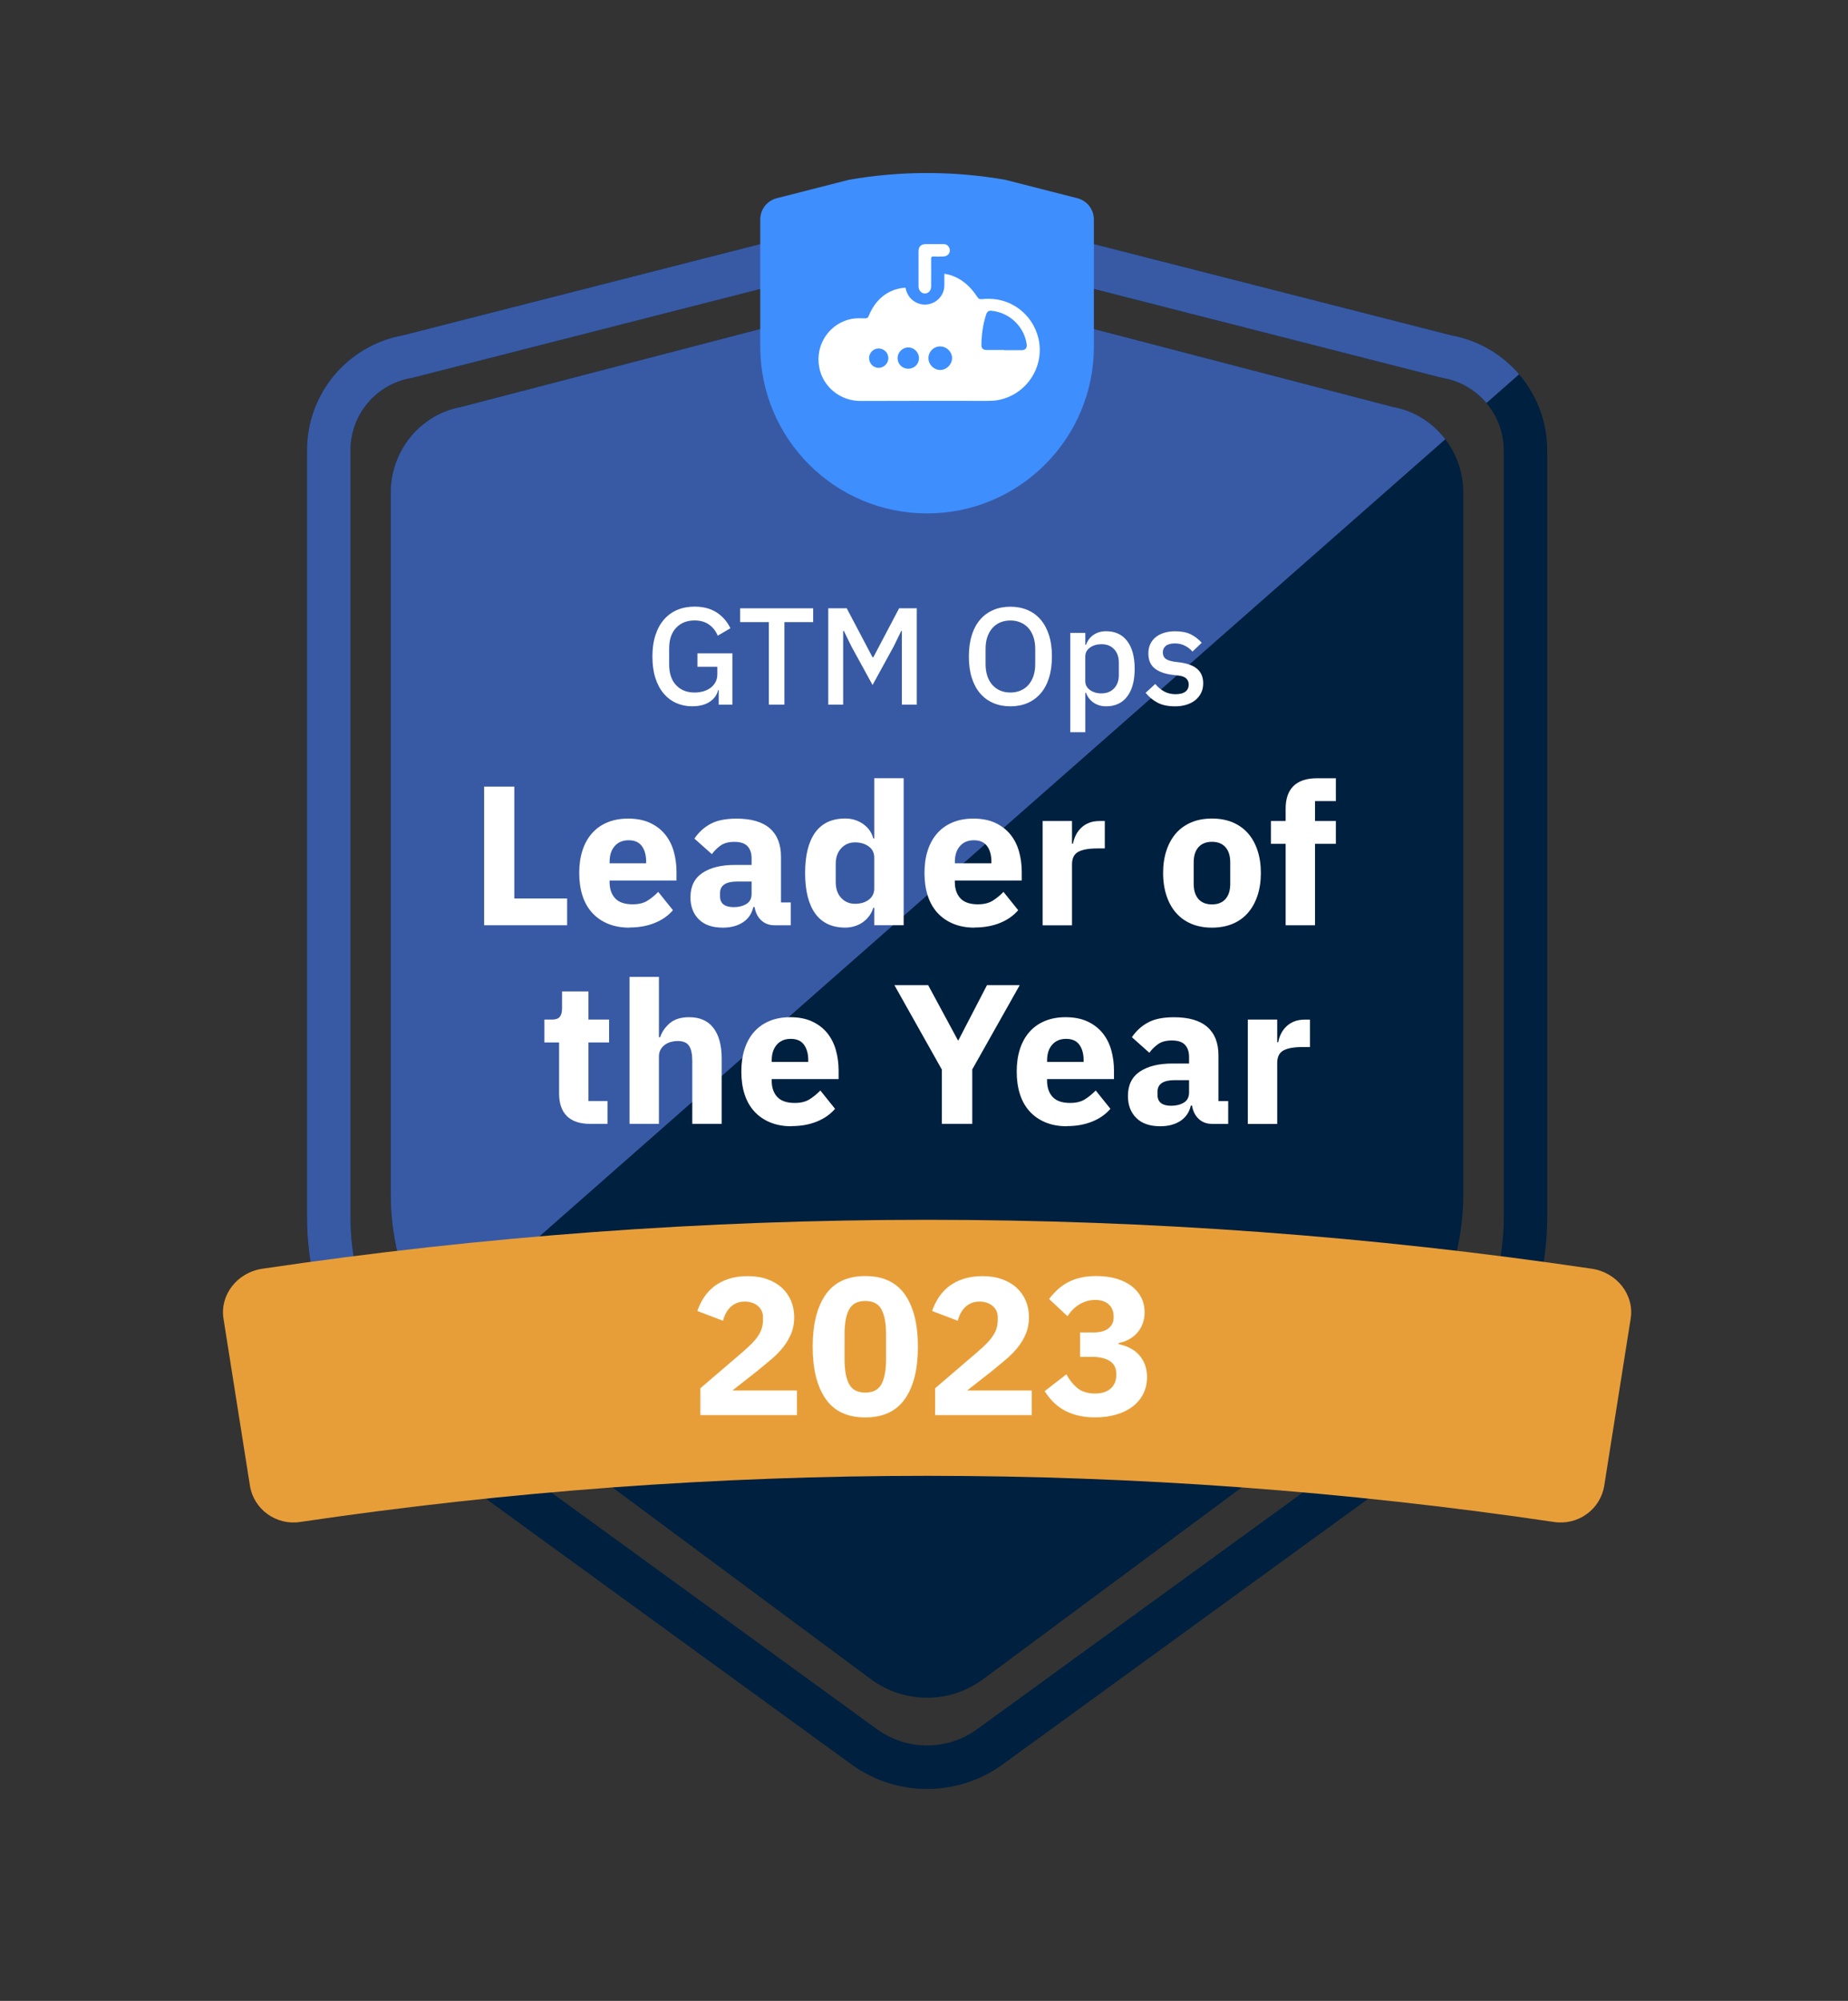
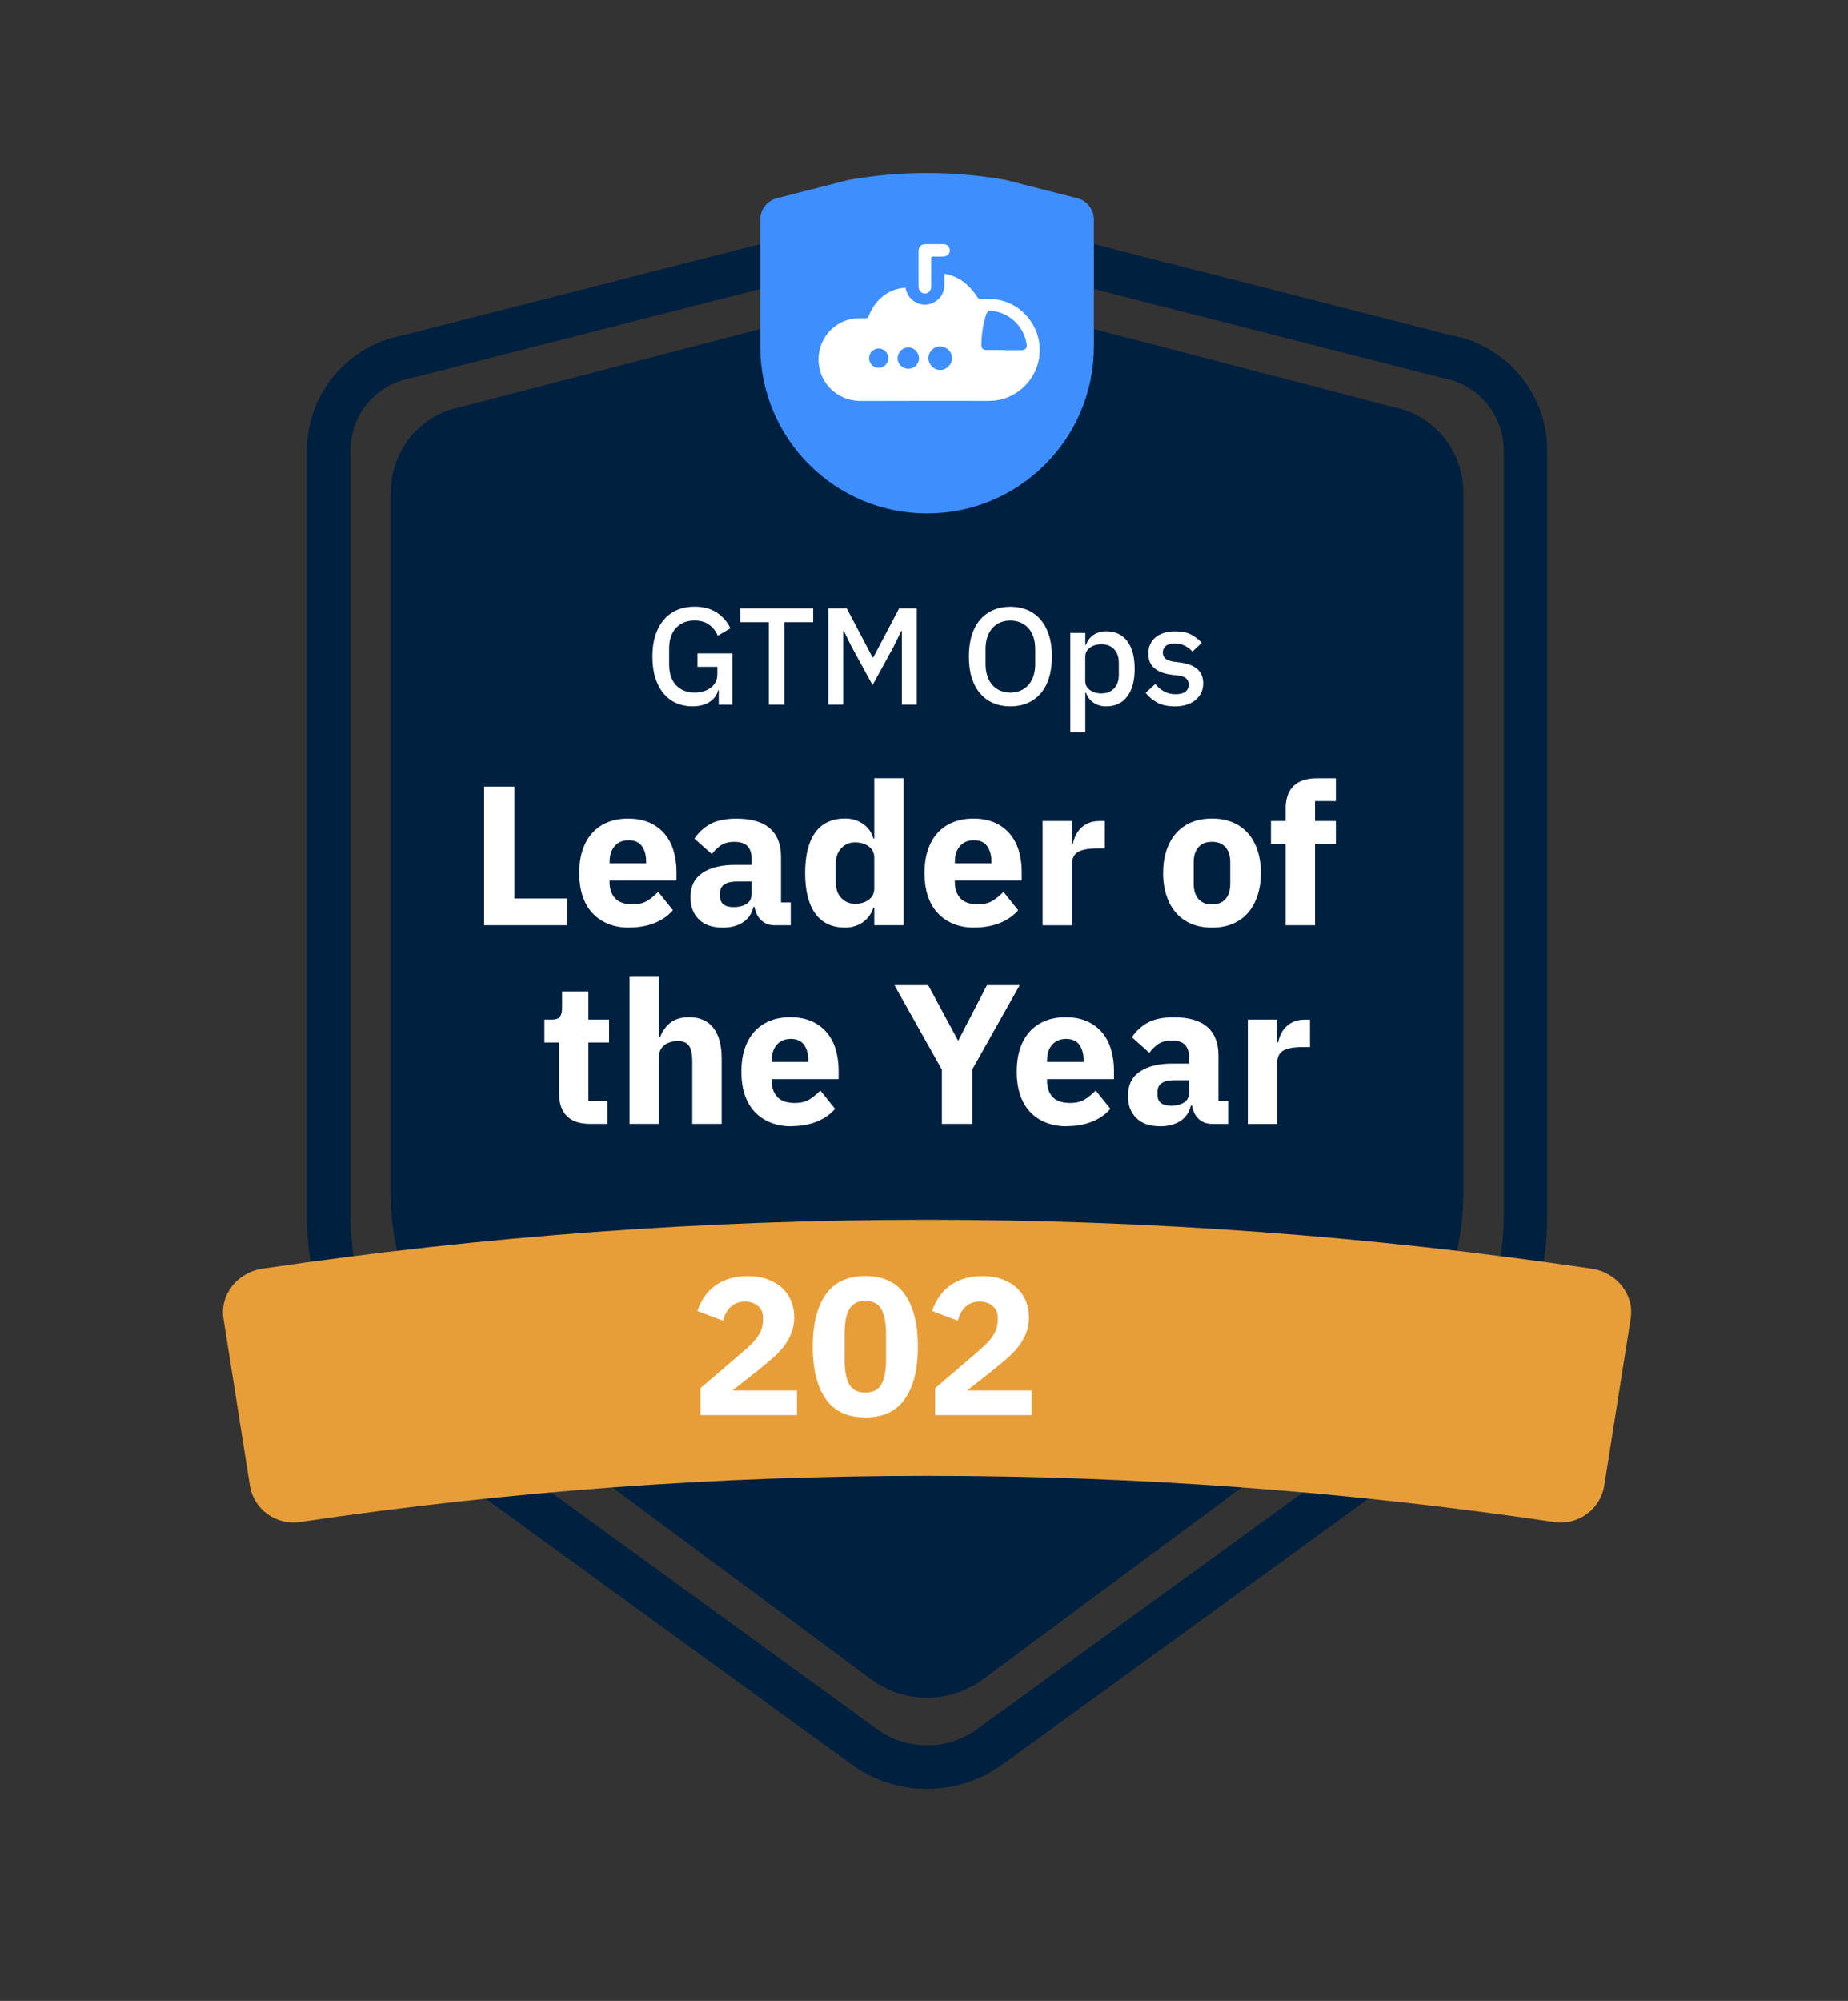
<svg xmlns="http://www.w3.org/2000/svg" id="Table" viewBox="0 0 425 460">
  <rect x="0" y="0" width="425" height="460" fill="#333333" stroke="none" />
  <defs>
    <style>.cls-1,.cls-2{fill:none;}.cls-3{clip-path:url(#clippath);}.cls-4{fill:#00203f;}.cls-5{fill:#e89e38;}.cls-6{fill:#fff;}.cls-7{fill:#3e8efe;}.cls-8{fill:#385aa5;}.cls-2{stroke:#00203f;stroke-miterlimit:10;stroke-width:10px;}</style>
    <clipPath id="clippath">
      <polygon class="cls-1" points="59.04 341.43 403.71 38.24 205.42 18.72 50.8 32.89 59.04 341.43" />
    </clipPath>
  </defs>
  <path class="cls-4" d="m312.99,321.61l-86.83,64.39c-7.73,5.73-18.19,5.73-25.92,0l-86.83-64.39c-14.8-10.98-23.56-28.52-23.56-47.19V113.3c0-9.75,6.87-18.08,16.27-19.76l92.1-24c9.91-1.76,20.04-1.76,29.94,0l92.1,24c9.41,1.67,16.27,10.01,16.27,19.76v161.11c0,18.67-8.76,36.22-23.56,47.19Z" />
  <path class="cls-2" d="m324.53,331.21l-96.87,70.37c-8.62,6.26-20.29,6.26-28.91,0l-96.87-70.37c-16.51-12-26.28-31.17-26.28-51.58V103.56c0-10.65,7.66-19.76,18.16-21.59l102.75-26.23c11.05-1.93,22.35-1.93,33.41,0l102.75,26.23c10.5,1.83,18.16,10.94,18.16,21.59v176.08c0,20.41-9.77,39.58-26.28,51.58Z" />
  <g class="cls-3">
-     <path class="cls-8" d="m312.99,321.61l-86.83,64.39c-7.73,5.73-18.19,5.73-25.92,0l-86.83-64.39c-14.8-10.98-23.56-28.52-23.56-47.19V113.3c0-9.75,6.87-18.08,16.27-19.76l92.1-24c9.91-1.76,20.04-1.76,29.94,0l92.1,24c9.41,1.67,16.27,10.01,16.27,19.76v161.11c0,18.67-8.76,36.22-23.56,47.19Z" />
-     <path class="cls-8" d="m213.21,411.3c-6.1,0-12.19-1.89-17.4-5.67l-96.87-70.37c-17.75-12.89-28.34-33.69-28.34-55.62V103.56c0-13.05,9.28-24.15,22.1-26.48l102.76-26.23.19-.03c11.65-2.03,23.47-2.03,35.12,0l.38.08,102.57,26.18c12.82,2.33,22.1,13.44,22.1,26.48v176.08c0,21.94-10.6,42.73-28.35,55.62l-96.87,70.37c-5.2,3.78-11.3,5.67-17.4,5.67Zm-15.66-350.66l-102.75,26.23-.19.03c-8.12,1.41-14.01,8.42-14.01,16.67v176.08c0,18.75,9.05,36.51,24.22,47.53l96.87,70.37c6.89,5,16.15,5.01,23.04,0l96.87-70.37c15.17-11.02,24.22-28.79,24.22-47.53V103.56c0-8.24-5.89-15.25-14.02-16.67l-.38-.08-102.56-26.18c-10.39-1.79-20.92-1.79-31.31,0Z" />
-   </g>
+     </g>
  <path class="cls-5" d="m357.43,349.9c-95.63-14.15-192.82-14.15-288.45,0-5.48.81-10.63-2.9-11.5-8.35l-6.08-38.4c-.87-5.45,3.14-10.62,8.97-11.48,101.34-14.99,204.34-14.99,305.68,0,5.83.86,9.84,6.04,8.97,11.48-2.03,12.8-4.05,25.6-6.08,38.4-.87,5.45-6.02,9.16-11.5,8.35Z" />
  <path class="cls-6" d="m165.27,158.66h-.13c-.23,1.07-.86,1.96-1.89,2.66-1.03.7-2.39,1.05-4.08,1.05-1.31,0-2.53-.25-3.65-.75-1.12-.5-2.09-1.23-2.9-2.19-.81-.96-1.45-2.16-1.9-3.58-.46-1.43-.68-3.07-.68-4.93s.23-3.47.7-4.9c.46-1.43,1.12-2.63,1.97-3.6.85-.97,1.86-1.71,3.05-2.21s2.51-.75,3.97-.75c1.99,0,3.67.44,5.04,1.31,1.38.88,2.44,2.09,3.21,3.66l-2.92,1.71c-.42-1.04-1.08-1.89-1.97-2.53-.89-.65-2.01-.97-3.36-.97-1.76,0-3.17.56-4.24,1.69s-1.6,2.72-1.6,4.78v3.63c0,2.06.53,3.65,1.6,4.78,1.07,1.13,2.48,1.69,4.24,1.69.7,0,1.36-.09,2-.27s1.19-.45,1.67-.8c.48-.35.86-.79,1.14-1.31.29-.52.43-1.13.43-1.83v-1.72h-4.57v-3.08h8.03v11.8h-3.14v-3.33Z" />
  <path class="cls-6" d="m180.4,143.02v18.97h-3.58v-18.97h-6.6v-3.17h16.79v3.17h-6.6Z" />
  <path class="cls-6" d="m207.43,145.05h-.16l-1.75,3.58-4.85,8.85-4.85-8.85-1.75-3.58h-.16v16.94h-3.43v-22.15h4.25l5.93,11.26h.19l5.93-11.26h4.06v22.15h-3.43v-16.94Z" />
  <path class="cls-6" d="m232.37,162.38c-1.44,0-2.75-.25-3.92-.75-1.17-.5-2.18-1.23-3.01-2.19-.84-.96-1.48-2.16-1.94-3.58-.46-1.43-.68-3.07-.68-4.93s.23-3.51.68-4.93c.45-1.43,1.1-2.62,1.94-3.58.83-.96,1.84-1.69,3.01-2.19s2.48-.75,3.92-.75,2.74.25,3.92.75c1.17.5,2.18,1.23,3.01,2.19s1.48,2.16,1.94,3.58.68,3.07.68,4.93-.23,3.51-.68,4.93-1.1,2.62-1.94,3.58c-.84.96-1.84,1.69-3.01,2.19-1.17.5-2.48.75-3.92.75Zm0-3.17c.85,0,1.62-.15,2.33-.45.71-.3,1.31-.73,1.81-1.29.5-.56.88-1.25,1.16-2.05.27-.81.41-1.72.41-2.74v-3.5c0-1.02-.14-1.93-.41-2.74-.28-.81-.66-1.49-1.16-2.05s-1.1-.99-1.81-1.29c-.71-.3-1.49-.45-2.33-.45s-1.65.15-2.35.45c-.7.3-1.3.73-1.79,1.29-.5.56-.88,1.25-1.16,2.05-.28.81-.41,1.72-.41,2.74v3.5c0,1.02.14,1.93.41,2.74.27.81.66,1.49,1.16,2.05.5.56,1.09.99,1.79,1.29.7.3,1.48.45,2.35.45Z" />
  <path class="cls-6" d="m246.14,145.5h3.46v2.73h.16c.36-.99.95-1.76,1.76-2.3.81-.54,1.77-.81,2.87-.81,2.09,0,3.71.76,4.85,2.27s1.71,3.63,1.71,6.36-.57,4.85-1.71,6.36-2.76,2.27-4.85,2.27c-1.1,0-2.06-.28-2.87-.83-.82-.55-1.4-1.31-1.76-2.28h-.16v9.07h-3.46v-22.84Zm7.2,13.9c1.21,0,2.17-.39,2.89-1.16.72-.77,1.08-1.79,1.08-3.06v-2.86c0-1.27-.36-2.29-1.08-3.06-.72-.77-1.68-1.16-2.89-1.16-1.06,0-1.95.26-2.67.78-.72.52-1.08,1.2-1.08,2.05v5.65c0,.85.36,1.53,1.08,2.05.72.52,1.61.78,2.67.78Z" />
  <path class="cls-6" d="m270.16,162.38c-1.57,0-2.88-.28-3.93-.83s-1.98-1.31-2.76-2.28l2.22-2.03c.61.74,1.3,1.32,2.05,1.73.75.41,1.62.62,2.62.62s1.77-.2,2.27-.59.75-.94.75-1.63c0-.53-.17-.98-.52-1.35-.35-.37-.96-.61-1.82-.71l-1.52-.19c-1.69-.21-3.02-.7-3.98-1.47s-1.44-1.92-1.44-3.44c0-.8.15-1.52.44-2.14.3-.62.71-1.15,1.25-1.59.54-.43,1.18-.77,1.94-1,.75-.23,1.58-.35,2.49-.35,1.48,0,2.69.23,3.63.7.94.47,1.78,1.11,2.52,1.94l-2.13,2.03c-.42-.51-.98-.95-1.67-1.32s-1.47-.56-2.36-.56c-.95,0-1.66.19-2.11.57s-.68.88-.68,1.49.2,1.11.6,1.43c.4.32,1.05.55,1.94.7l1.52.19c1.82.27,3.15.81,3.98,1.6.84.79,1.25,1.86,1.25,3.19,0,.8-.15,1.53-.46,2.17s-.75,1.2-1.32,1.67c-.57.47-1.26.83-2.06,1.08s-1.7.38-2.7.38Z" />
  <path class="cls-6" d="m183.3,325.32h-22.23v-6.17l9.67-8.28c.87-.75,1.6-1.43,2.21-2.05.6-.62,1.09-1.21,1.46-1.8.38-.58.65-1.16.81-1.73.16-.57.25-1.18.25-1.84v-.63c0-.6-.12-1.12-.36-1.58-.24-.45-.56-.82-.95-1.12-.39-.3-.83-.52-1.33-.67-.49-.15-1-.22-1.51-.22-.75,0-1.4.12-1.96.36-.55.24-1.04.56-1.44.97-.41.41-.74.87-1.01,1.39-.27.53-.48,1.09-.63,1.69l-5.9-2.25c.36-1.08.86-2.11,1.49-3.08.63-.97,1.42-1.83,2.36-2.57.95-.73,2.06-1.31,3.35-1.73,1.29-.42,2.75-.63,4.37-.63,1.71,0,3.22.24,4.54.72,1.32.48,2.44,1.14,3.35,1.98s1.61,1.84,2.09,2.99c.48,1.16.72,2.41.72,3.76s-.22,2.58-.67,3.69c-.45,1.11-1.06,2.15-1.82,3.13-.77.98-1.66,1.9-2.68,2.77-1.02.87-2.09,1.75-3.2,2.66l-5.85,4.59h14.85v5.67Z" />
  <path class="cls-6" d="m199,325.86c-4.11,0-7.16-1.42-9.13-4.28-1.98-2.85-2.97-6.84-2.97-11.97s.99-9.12,2.97-11.97c1.98-2.85,5.02-4.28,9.13-4.28s7.16,1.43,9.13,4.28c1.98,2.85,2.97,6.84,2.97,11.97s-.99,9.12-2.97,11.97c-1.98,2.85-5.03,4.28-9.13,4.28Zm0-5.71c1.8,0,3.04-.66,3.74-1.98.69-1.32,1.03-3.18,1.03-5.58v-5.94c0-2.4-.34-4.26-1.03-5.58-.69-1.32-1.94-1.98-3.74-1.98s-3.04.66-3.74,1.98-1.03,3.18-1.03,5.58v5.94c0,2.4.34,4.26,1.03,5.58.69,1.32,1.94,1.98,3.74,1.98Z" />
  <path class="cls-6" d="m237.29,325.32h-22.23v-6.17l9.67-8.28c.87-.75,1.6-1.43,2.21-2.05.6-.62,1.09-1.21,1.46-1.8.38-.58.65-1.16.81-1.73.16-.57.25-1.18.25-1.84v-.63c0-.6-.12-1.12-.36-1.58-.24-.45-.56-.82-.95-1.12-.39-.3-.83-.52-1.33-.67-.49-.15-1-.22-1.51-.22-.75,0-1.4.12-1.96.36-.55.24-1.04.56-1.44.97-.41.41-.74.87-1.01,1.39-.27.53-.48,1.09-.63,1.69l-5.9-2.25c.36-1.08.86-2.11,1.49-3.08.63-.97,1.42-1.83,2.36-2.57.95-.73,2.06-1.31,3.35-1.73,1.29-.42,2.75-.63,4.37-.63,1.71,0,3.22.24,4.54.72,1.32.48,2.44,1.14,3.35,1.98s1.61,1.84,2.09,2.99c.48,1.16.72,2.41.72,3.76s-.22,2.58-.67,3.69c-.45,1.11-1.06,2.15-1.82,3.13-.77.98-1.66,1.9-2.68,2.77-1.02.87-2.09,1.75-3.2,2.66l-5.85,4.59h14.85v5.67Z" />
-   <path class="cls-6" d="m251.29,306.33c1.68,0,2.9-.32,3.67-.97.77-.65,1.15-1.45,1.15-2.41v-.31c0-1.14-.37-2.05-1.1-2.75-.74-.69-1.78-1.04-3.13-1.04-1.26,0-2.45.32-3.55.97-1.11.65-2.06,1.57-2.83,2.77l-4.23-3.96c.6-.78,1.25-1.49,1.94-2.14.69-.64,1.47-1.2,2.34-1.67.87-.46,1.84-.83,2.92-1.08s2.29-.38,3.64-.38c1.68,0,3.2.2,4.57.58,1.36.39,2.53.95,3.51,1.69.97.74,1.72,1.61,2.25,2.63.52,1.02.79,2.16.79,3.42,0,.99-.16,1.89-.47,2.7-.31.81-.75,1.51-1.3,2.12-.56.6-1.19,1.09-1.91,1.46-.72.38-1.49.64-2.29.79v.27c.93.18,1.79.47,2.59.88.79.4,1.49.92,2.07,1.55s1.04,1.37,1.37,2.23c.33.86.5,1.82.5,2.9,0,1.41-.29,2.69-.85,3.83-.57,1.14-1.38,2.12-2.43,2.92-1.05.81-2.31,1.43-3.78,1.87-1.47.43-3.09.65-4.86.65-1.59,0-3-.17-4.23-.5s-2.3-.77-3.22-1.33c-.92-.55-1.71-1.19-2.39-1.91-.67-.72-1.27-1.48-1.78-2.29l5-3.87c.69,1.29,1.54,2.35,2.54,3.17,1,.83,2.36,1.24,4.07,1.24,1.53,0,2.72-.38,3.58-1.15.86-.76,1.28-1.81,1.28-3.13v-.27c0-1.29-.49-2.26-1.46-2.9-.98-.64-2.32-.97-4.03-.97h-2.83v-5.62h2.92Z" />
  <path class="cls-6" d="m111.34,212.71v-31.87h6.94v25.71h12.15v6.16h-19.09Z" />
  <path class="cls-6" d="m144.72,213.26c-1.83,0-3.46-.3-4.89-.89s-2.64-1.43-3.63-2.51c-.99-1.08-1.74-2.4-2.24-3.95-.5-1.55-.75-3.29-.75-5.21s.24-3.6.73-5.14,1.21-2.85,2.17-3.95,2.14-1.94,3.54-2.53c1.4-.59,3-.89,4.79-.89,1.98,0,3.68.34,5.09,1,1.42.67,2.57,1.57,3.47,2.69.9,1.13,1.55,2.43,1.96,3.9.41,1.48.62,3.02.62,4.63v2.01h-15.39v.36c0,1.57.43,2.82,1.28,3.74.85.92,2.19,1.38,4.02,1.38,1.4,0,2.54-.28,3.42-.84.88-.56,1.7-1.23,2.47-2.02l3.38,4.21c-1.07,1.25-2.46,2.23-4.18,2.93s-3.68,1.05-5.87,1.05Zm-.14-20.09c-1.37,0-2.44.45-3.22,1.35-.78.9-1.16,2.09-1.16,3.58v.37h8.4v-.41c0-1.46-.33-2.64-.98-3.54-.65-.9-1.67-1.35-3.04-1.35Z" />
  <path class="cls-6" d="m178.1,212.71c-1.22,0-2.23-.38-3.04-1.14-.81-.76-1.32-1.78-1.53-3.06h-.27c-.37,1.55-1.17,2.73-2.42,3.54-1.25.81-2.79,1.21-4.61,1.21-2.41,0-4.25-.64-5.52-1.91-1.28-1.27-1.92-2.96-1.92-5.05,0-2.52.92-4.39,2.76-5.62,1.84-1.23,4.34-1.84,7.51-1.84h3.79v-1.51c0-1.16-.3-2.08-.91-2.76-.61-.68-1.63-1.03-3.06-1.03-1.34,0-2.41.29-3.2.87-.79.58-1.45,1.23-1.96,1.96l-4.02-3.58c.97-1.44,2.2-2.56,3.68-3.37,1.48-.81,3.48-1.22,6-1.22,3.41,0,5.97.75,7.67,2.24,1.7,1.49,2.56,3.67,2.56,6.53v10.5h2.24v5.25h-3.74Zm-9.36-4.16c1.13,0,2.09-.24,2.9-.72.81-.48,1.21-1.27,1.21-2.36v-2.81h-3.29c-2.65,0-3.97.89-3.97,2.67v.68c0,.88.27,1.52.82,1.93s1.32.61,2.33.61Z" />
  <path class="cls-6" d="m201.06,208.69h-.23c-.18.64-.47,1.24-.87,1.8-.4.56-.88,1.05-1.44,1.46-.56.41-1.2.73-1.92.96-.72.23-1.45.34-2.21.34-3.04,0-5.34-1.07-6.9-3.22-1.55-2.15-2.33-5.26-2.33-9.34s.78-7.18,2.33-9.32c1.55-2.13,3.85-3.2,6.9-3.2,1.55,0,2.93.43,4.13,1.28,1.2.85,1.97,1.95,2.31,3.29h.23v-13.83h6.76v33.79h-6.76v-4.02Zm-4.43-.91c1.28,0,2.34-.31,3.17-.94s1.26-1.48,1.26-2.58v-7.08c0-1.1-.42-1.96-1.26-2.58s-1.89-.94-3.17-.94-2.34.45-3.17,1.35c-.84.9-1.26,2.11-1.26,3.63v4.16c0,1.52.42,2.73,1.26,3.63.84.9,1.89,1.35,3.17,1.35Z" />
  <path class="cls-6" d="m224.12,213.26c-1.83,0-3.46-.3-4.89-.89s-2.64-1.43-3.63-2.51c-.99-1.08-1.74-2.4-2.24-3.95-.5-1.55-.75-3.29-.75-5.21s.24-3.6.73-5.14,1.21-2.85,2.17-3.95,2.14-1.94,3.54-2.53c1.4-.59,3-.89,4.79-.89,1.98,0,3.68.34,5.09,1,1.42.67,2.57,1.57,3.47,2.69.9,1.13,1.55,2.43,1.96,3.9.41,1.48.62,3.02.62,4.63v2.01h-15.39v.36c0,1.57.43,2.82,1.28,3.74.85.92,2.19,1.38,4.02,1.38,1.4,0,2.54-.28,3.42-.84.88-.56,1.7-1.23,2.47-2.02l3.38,4.21c-1.07,1.25-2.46,2.23-4.18,2.93s-3.68,1.05-5.87,1.05Zm-.14-20.09c-1.37,0-2.44.45-3.22,1.35-.78.9-1.16,2.09-1.16,3.58v.37h8.4v-.41c0-1.46-.33-2.64-.98-3.54-.65-.9-1.67-1.35-3.04-1.35Z" />
  <path class="cls-6" d="m239.78,212.71v-23.97h6.76v5.21h.23c.12-.67.33-1.32.64-1.94.3-.62.71-1.18,1.21-1.67.5-.49,1.1-.88,1.8-1.16.7-.29,1.52-.43,2.47-.43h1.19v6.3h-1.69c-1.98,0-3.45.26-4.41.78s-1.44,1.48-1.44,2.88v14.02h-6.76Z" />
  <path class="cls-6" d="m278.73,213.26c-1.77,0-3.34-.29-4.73-.87-1.39-.58-2.56-1.42-3.52-2.51s-1.7-2.42-2.21-3.97-.78-3.29-.78-5.21.26-3.65.78-5.21c.52-1.55,1.26-2.87,2.21-3.95.96-1.08,2.13-1.91,3.52-2.49,1.38-.58,2.96-.87,4.73-.87s3.34.29,4.73.87c1.38.58,2.56,1.41,3.52,2.49.96,1.08,1.7,2.4,2.21,3.95.52,1.55.78,3.29.78,5.21s-.26,3.65-.78,5.21-1.26,2.88-2.21,3.97-2.13,1.93-3.52,2.51c-1.39.58-2.96.87-4.73.87Zm0-5.34c1.34,0,2.37-.41,3.1-1.23s1.1-1.99,1.1-3.52v-4.89c0-1.52-.37-2.69-1.1-3.52-.73-.82-1.77-1.23-3.1-1.23s-2.38.41-3.11,1.23c-.73.82-1.1,1.99-1.1,3.52v4.89c0,1.52.37,2.69,1.1,3.52s1.77,1.23,3.11,1.23Z" />
  <path class="cls-6" d="m295.67,193.99h-3.38v-5.25h3.38v-2.83c0-2.31.61-4.06,1.83-5.23s3-1.76,5.34-1.76h4.38v5.25h-4.79v4.57h4.79v5.25h-4.79v18.72h-6.76v-18.72Z" />
  <path class="cls-6" d="m135.7,258.37c-2.34,0-4.12-.59-5.32-1.78-1.2-1.19-1.8-2.92-1.8-5.21v-11.73h-3.38v-5.25h1.69c.91,0,1.54-.22,1.87-.66.33-.44.5-1.07.5-1.89v-3.93h6.07v6.48h4.75v5.25h-4.75v13.47h4.38v5.25h-4.02Z" />
  <path class="cls-6" d="m144.78,224.58h6.76v13.88h.27c.43-1.25,1.17-2.33,2.24-3.24,1.07-.91,2.54-1.37,4.43-1.37,2.47,0,4.33.82,5.59,2.47,1.26,1.64,1.9,3.99,1.9,7.03v15.02h-6.76v-14.47c0-1.55-.24-2.7-.73-3.45s-1.35-1.12-2.6-1.12c-.55,0-1.08.07-1.6.21-.52.14-.98.36-1.39.66-.41.3-.74.68-.98,1.12-.24.44-.37.95-.37,1.53v15.52h-6.76v-33.79Z" />
  <path class="cls-6" d="m182,258.92c-1.83,0-3.46-.3-4.89-.89s-2.64-1.43-3.63-2.51c-.99-1.08-1.74-2.4-2.24-3.95-.5-1.55-.75-3.29-.75-5.21s.24-3.6.73-5.14,1.21-2.85,2.17-3.95,2.14-1.94,3.54-2.53c1.4-.59,3-.89,4.79-.89,1.98,0,3.68.34,5.09,1,1.42.67,2.57,1.57,3.47,2.69.9,1.13,1.55,2.43,1.96,3.9.41,1.48.62,3.02.62,4.63v2.01h-15.39v.36c0,1.57.43,2.82,1.28,3.74.85.92,2.19,1.38,4.02,1.38,1.4,0,2.54-.28,3.42-.84.88-.56,1.7-1.23,2.47-2.02l3.38,4.21c-1.07,1.25-2.46,2.23-4.18,2.93s-3.68,1.05-5.87,1.05Zm-.14-20.09c-1.37,0-2.44.45-3.22,1.35-.78.9-1.16,2.09-1.16,3.58v.37h8.4v-.41c0-1.46-.33-2.64-.98-3.54-.65-.9-1.67-1.35-3.04-1.35Z" />
  <path class="cls-6" d="m216.61,258.37v-12.47l-10.91-19.41h7.76l6.85,12.69h.09l6.58-12.69h7.53l-10.91,19.36v12.51h-6.99Z" />
  <path class="cls-6" d="m245.33,258.92c-1.83,0-3.46-.3-4.89-.89s-2.64-1.43-3.63-2.51c-.99-1.08-1.74-2.4-2.24-3.95-.5-1.55-.75-3.29-.75-5.21s.24-3.6.73-5.14,1.21-2.85,2.17-3.95,2.14-1.94,3.54-2.53c1.4-.59,3-.89,4.79-.89,1.98,0,3.68.34,5.09,1,1.42.67,2.57,1.57,3.47,2.69.9,1.13,1.55,2.43,1.96,3.9.41,1.48.62,3.02.62,4.63v2.01h-15.39v.36c0,1.57.43,2.82,1.28,3.74.85.92,2.19,1.38,4.02,1.38,1.4,0,2.54-.28,3.42-.84.88-.56,1.7-1.23,2.47-2.02l3.38,4.21c-1.07,1.25-2.46,2.23-4.18,2.93s-3.68,1.05-5.87,1.05Zm-.14-20.09c-1.37,0-2.44.45-3.22,1.35-.78.9-1.16,2.09-1.16,3.58v.37h8.4v-.41c0-1.46-.33-2.64-.98-3.54-.65-.9-1.67-1.35-3.04-1.35Z" />
  <path class="cls-6" d="m278.71,258.37c-1.22,0-2.23-.38-3.04-1.14-.81-.76-1.32-1.78-1.53-3.06h-.27c-.37,1.55-1.17,2.73-2.42,3.54-1.25.81-2.79,1.21-4.61,1.21-2.41,0-4.25-.64-5.52-1.91-1.28-1.27-1.92-2.96-1.92-5.05,0-2.52.92-4.39,2.76-5.62,1.84-1.23,4.34-1.84,7.51-1.84h3.79v-1.51c0-1.16-.3-2.08-.91-2.76-.61-.68-1.63-1.03-3.06-1.03-1.34,0-2.41.29-3.2.87-.79.58-1.45,1.23-1.96,1.96l-4.02-3.58c.97-1.44,2.2-2.56,3.68-3.37,1.48-.81,3.48-1.22,6-1.22,3.41,0,5.97.75,7.67,2.24,1.7,1.49,2.56,3.67,2.56,6.53v10.5h2.24v5.25h-3.74Zm-9.36-4.16c1.13,0,2.09-.24,2.9-.72.81-.48,1.21-1.27,1.21-2.36v-2.81h-3.29c-2.65,0-3.97.89-3.97,2.67v.68c0,.88.27,1.52.82,1.93s1.32.61,2.33.61Z" />
  <path class="cls-6" d="m286.97,258.37v-23.97h6.76v5.21h.23c.12-.67.33-1.32.64-1.94.3-.62.71-1.18,1.21-1.67.5-.49,1.1-.88,1.8-1.16.7-.29,1.52-.43,2.47-.43h1.19v6.3h-1.69c-1.98,0-3.45.26-4.41.78s-1.44,1.48-1.44,2.88v14.02h-6.76Z" />
  <path class="cls-7" d="m213.21,118.03h0c21.19,0,38.36-17.17,38.36-38.36v-29.21c0-2.31-1.56-4.32-3.8-4.89l-16.61-4.24c-11.88-2.07-24.03-2.07-35.91,0l-16.61,4.24c-2.24.57-3.8,2.58-3.8,4.89v29.21c0,21.19,17.17,38.36,38.36,38.36Z" />
  <path class="cls-6" d="m208.24,66.14c.3,1.48,1.02,2.61,2.32,3.33,2.92,1.63,6.59-.49,6.62-3.84,0-.87,0-1.74,0-2.7.4.08.75.13,1.09.23,2.85.81,4.89,2.66,6.47,5.08.3.46.55.59,1.13.53,6.65-.71,11.66,3.63,12.94,9,1.56,6.55-2.81,13.13-9.48,14.24-.7.12-1.41.15-2.12.15-9.76,0-19.52-.03-29.28.02-4.73.02-8.68-3.28-9.52-7.7-1.02-5.38,2.48-10.24,7.5-11.18.99-.18,2.03-.13,3.04-.12.42,0,.64-.07.81-.49.99-2.48,2.56-4.49,5.02-5.68,1.08-.52,2.22-.8,3.47-.87Zm22.69,14.32s0,.03,0,.04c1.35,0,2.71,0,4.06,0,.8,0,1.22-.48,1.13-1.27-.47-3.85-3.66-7.31-8.03-7.78-.72-.08-1.07.17-1.3.87-.73,2.24-1.05,4.55-1.09,6.89-.02.87.36,1.24,1.23,1.25,1.34.01,2.67,0,4.01,0Zm-14.66-.82c-1.49-.03-2.72,1.15-2.75,2.65-.03,1.46,1.19,2.73,2.66,2.76,1.46.03,2.73-1.2,2.77-2.66.04-1.46-1.19-2.71-2.67-2.74Zm-7.38,5.13c1.37,0,2.45-1.07,2.45-2.43,0-1.34-1.1-2.46-2.44-2.47-1.35,0-2.48,1.12-2.47,2.49,0,1.35,1.1,2.42,2.47,2.42Zm-9.02-2.46c0,1.25.97,2.25,2.19,2.26,1.21,0,2.23-1.01,2.24-2.23,0-1.23-.99-2.22-2.23-2.23-1.2,0-2.2.99-2.2,2.2Z" />
  <path class="cls-6" d="m211.24,61.82c0-1.34,0-2.67,0-4.01,0-1.12.55-1.68,1.66-1.69,1.37,0,2.74,0,4.11,0,.64,0,1.1.32,1.33.93.21.56.08,1.2-.4,1.57-.24.19-.58.32-.89.34-.79.05-1.58.04-2.38.01-.41-.01-.54.13-.53.54.02,2.11,0,4.22,0,6.33,0,.94-.58,1.61-1.42,1.63-.83.02-1.47-.69-1.48-1.65,0-1.34,0-2.67,0-4.01Z" />
</svg>